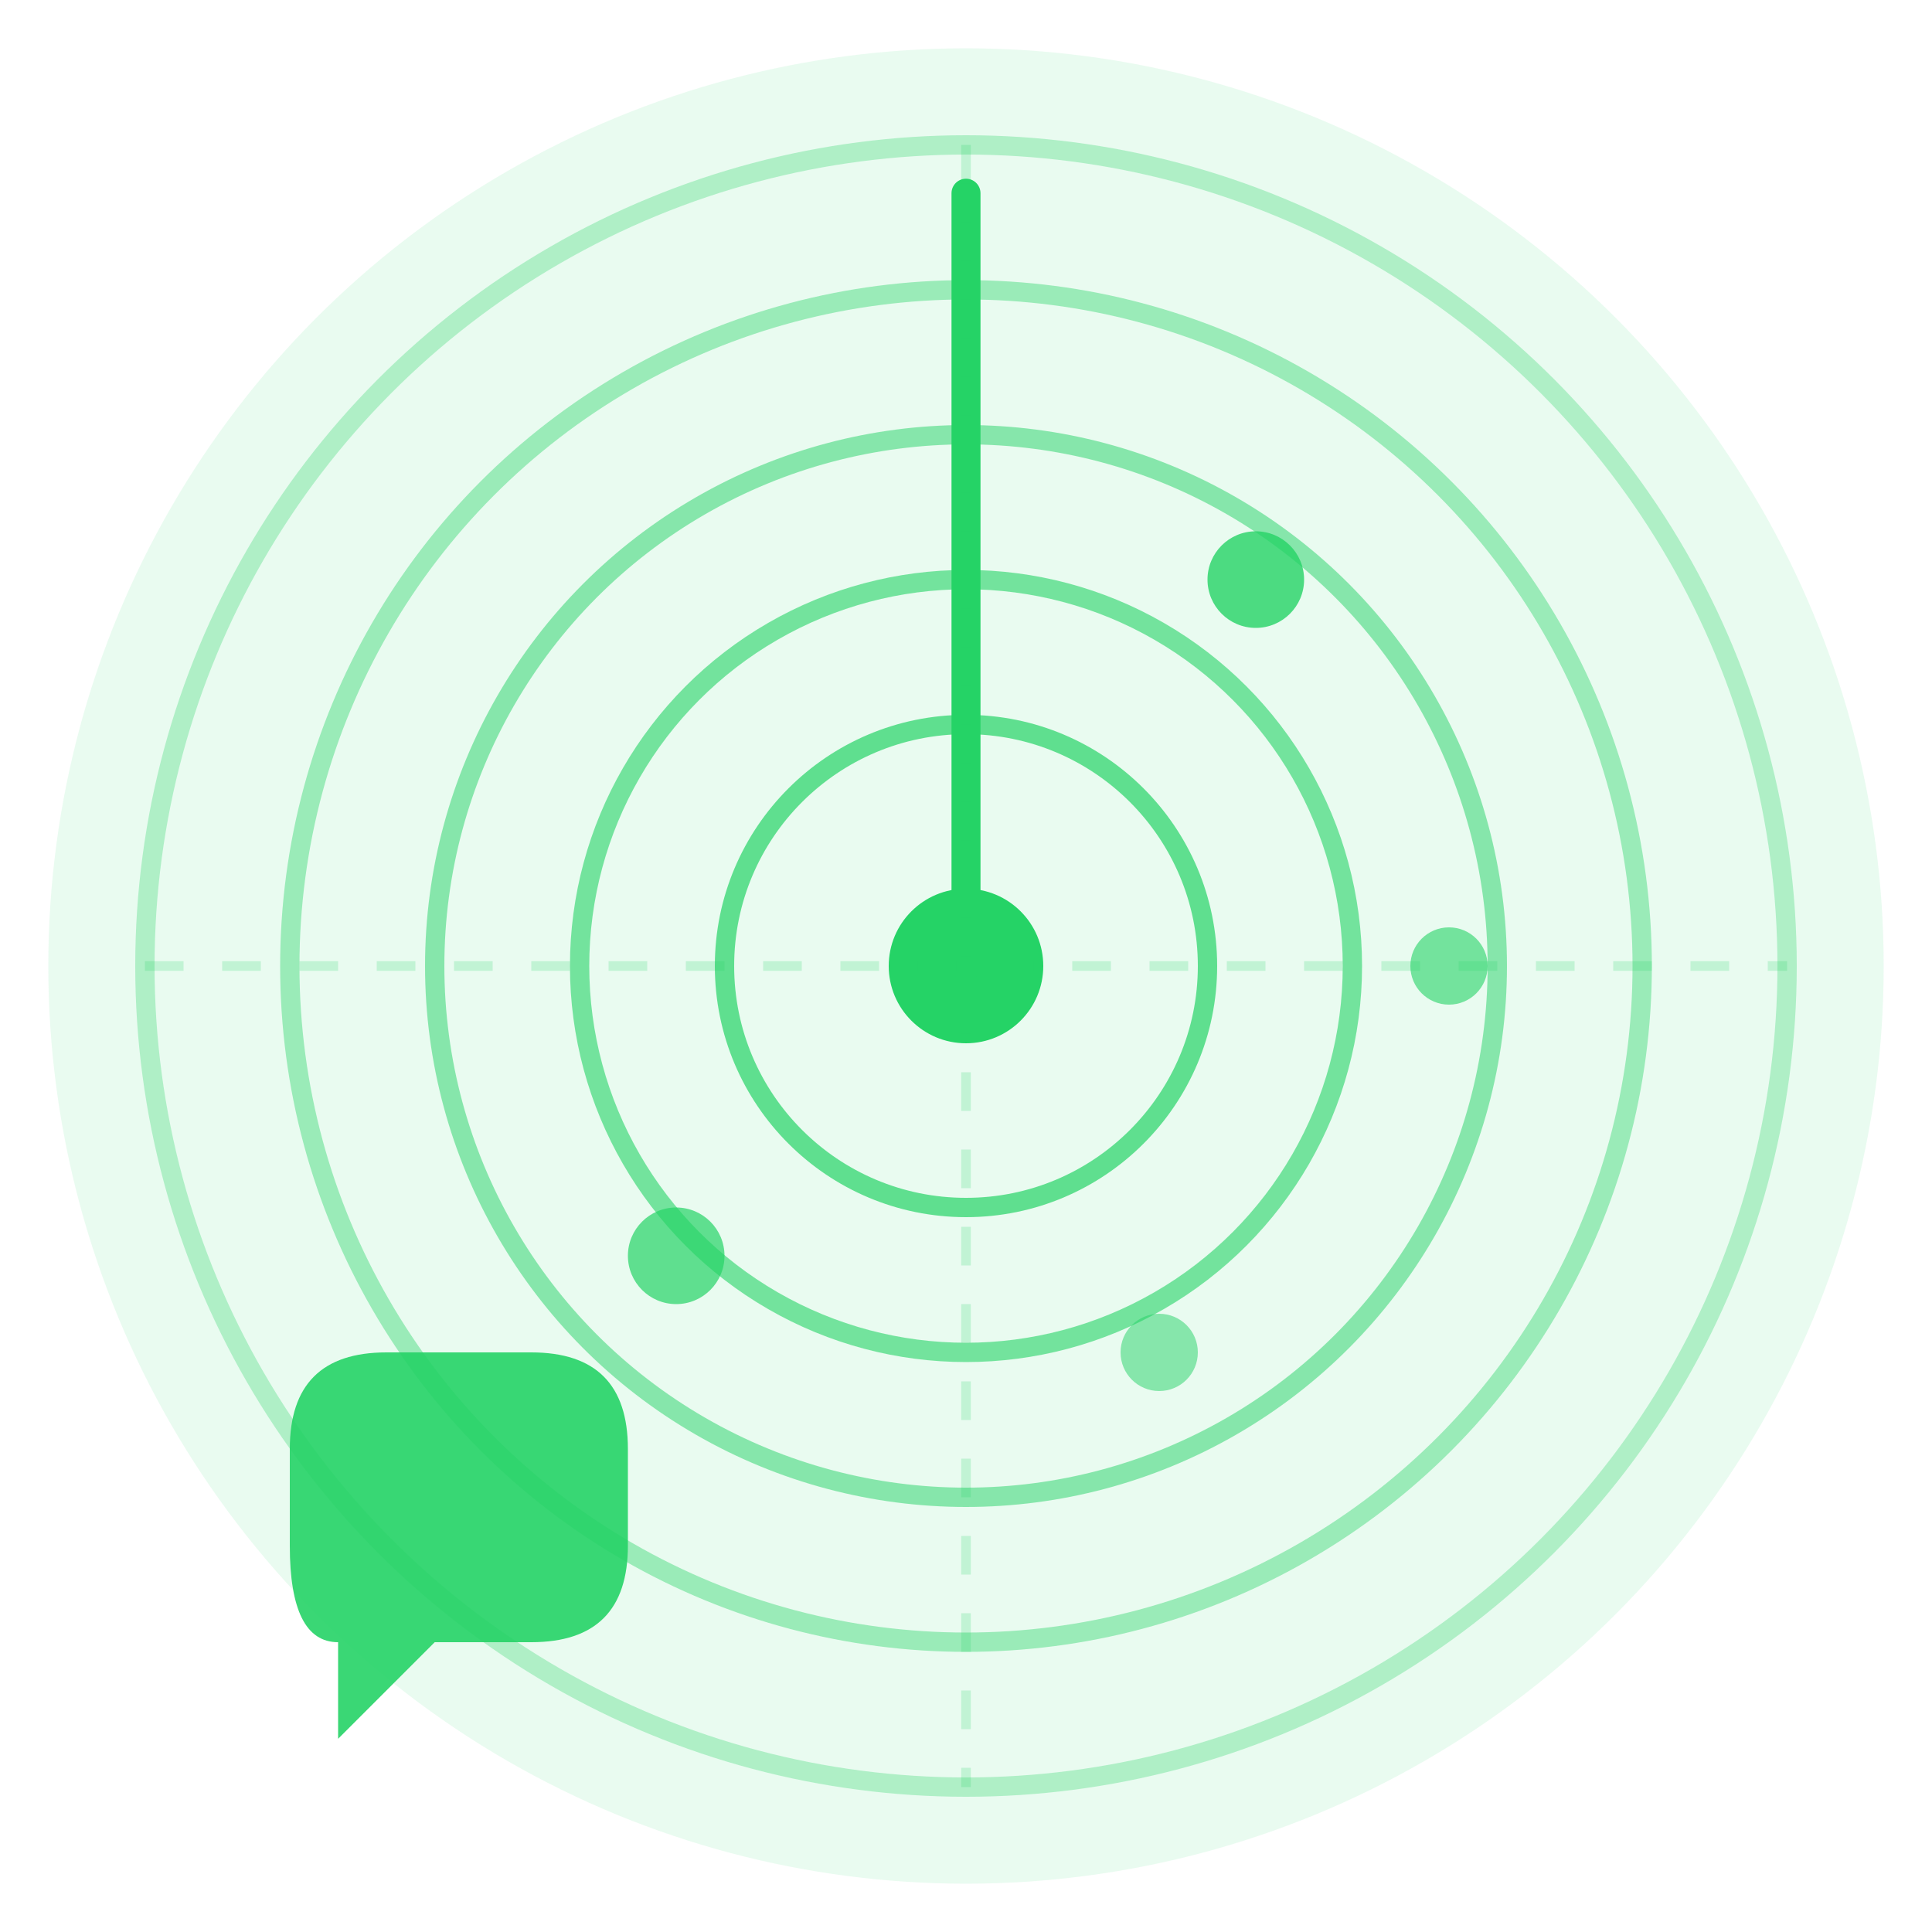
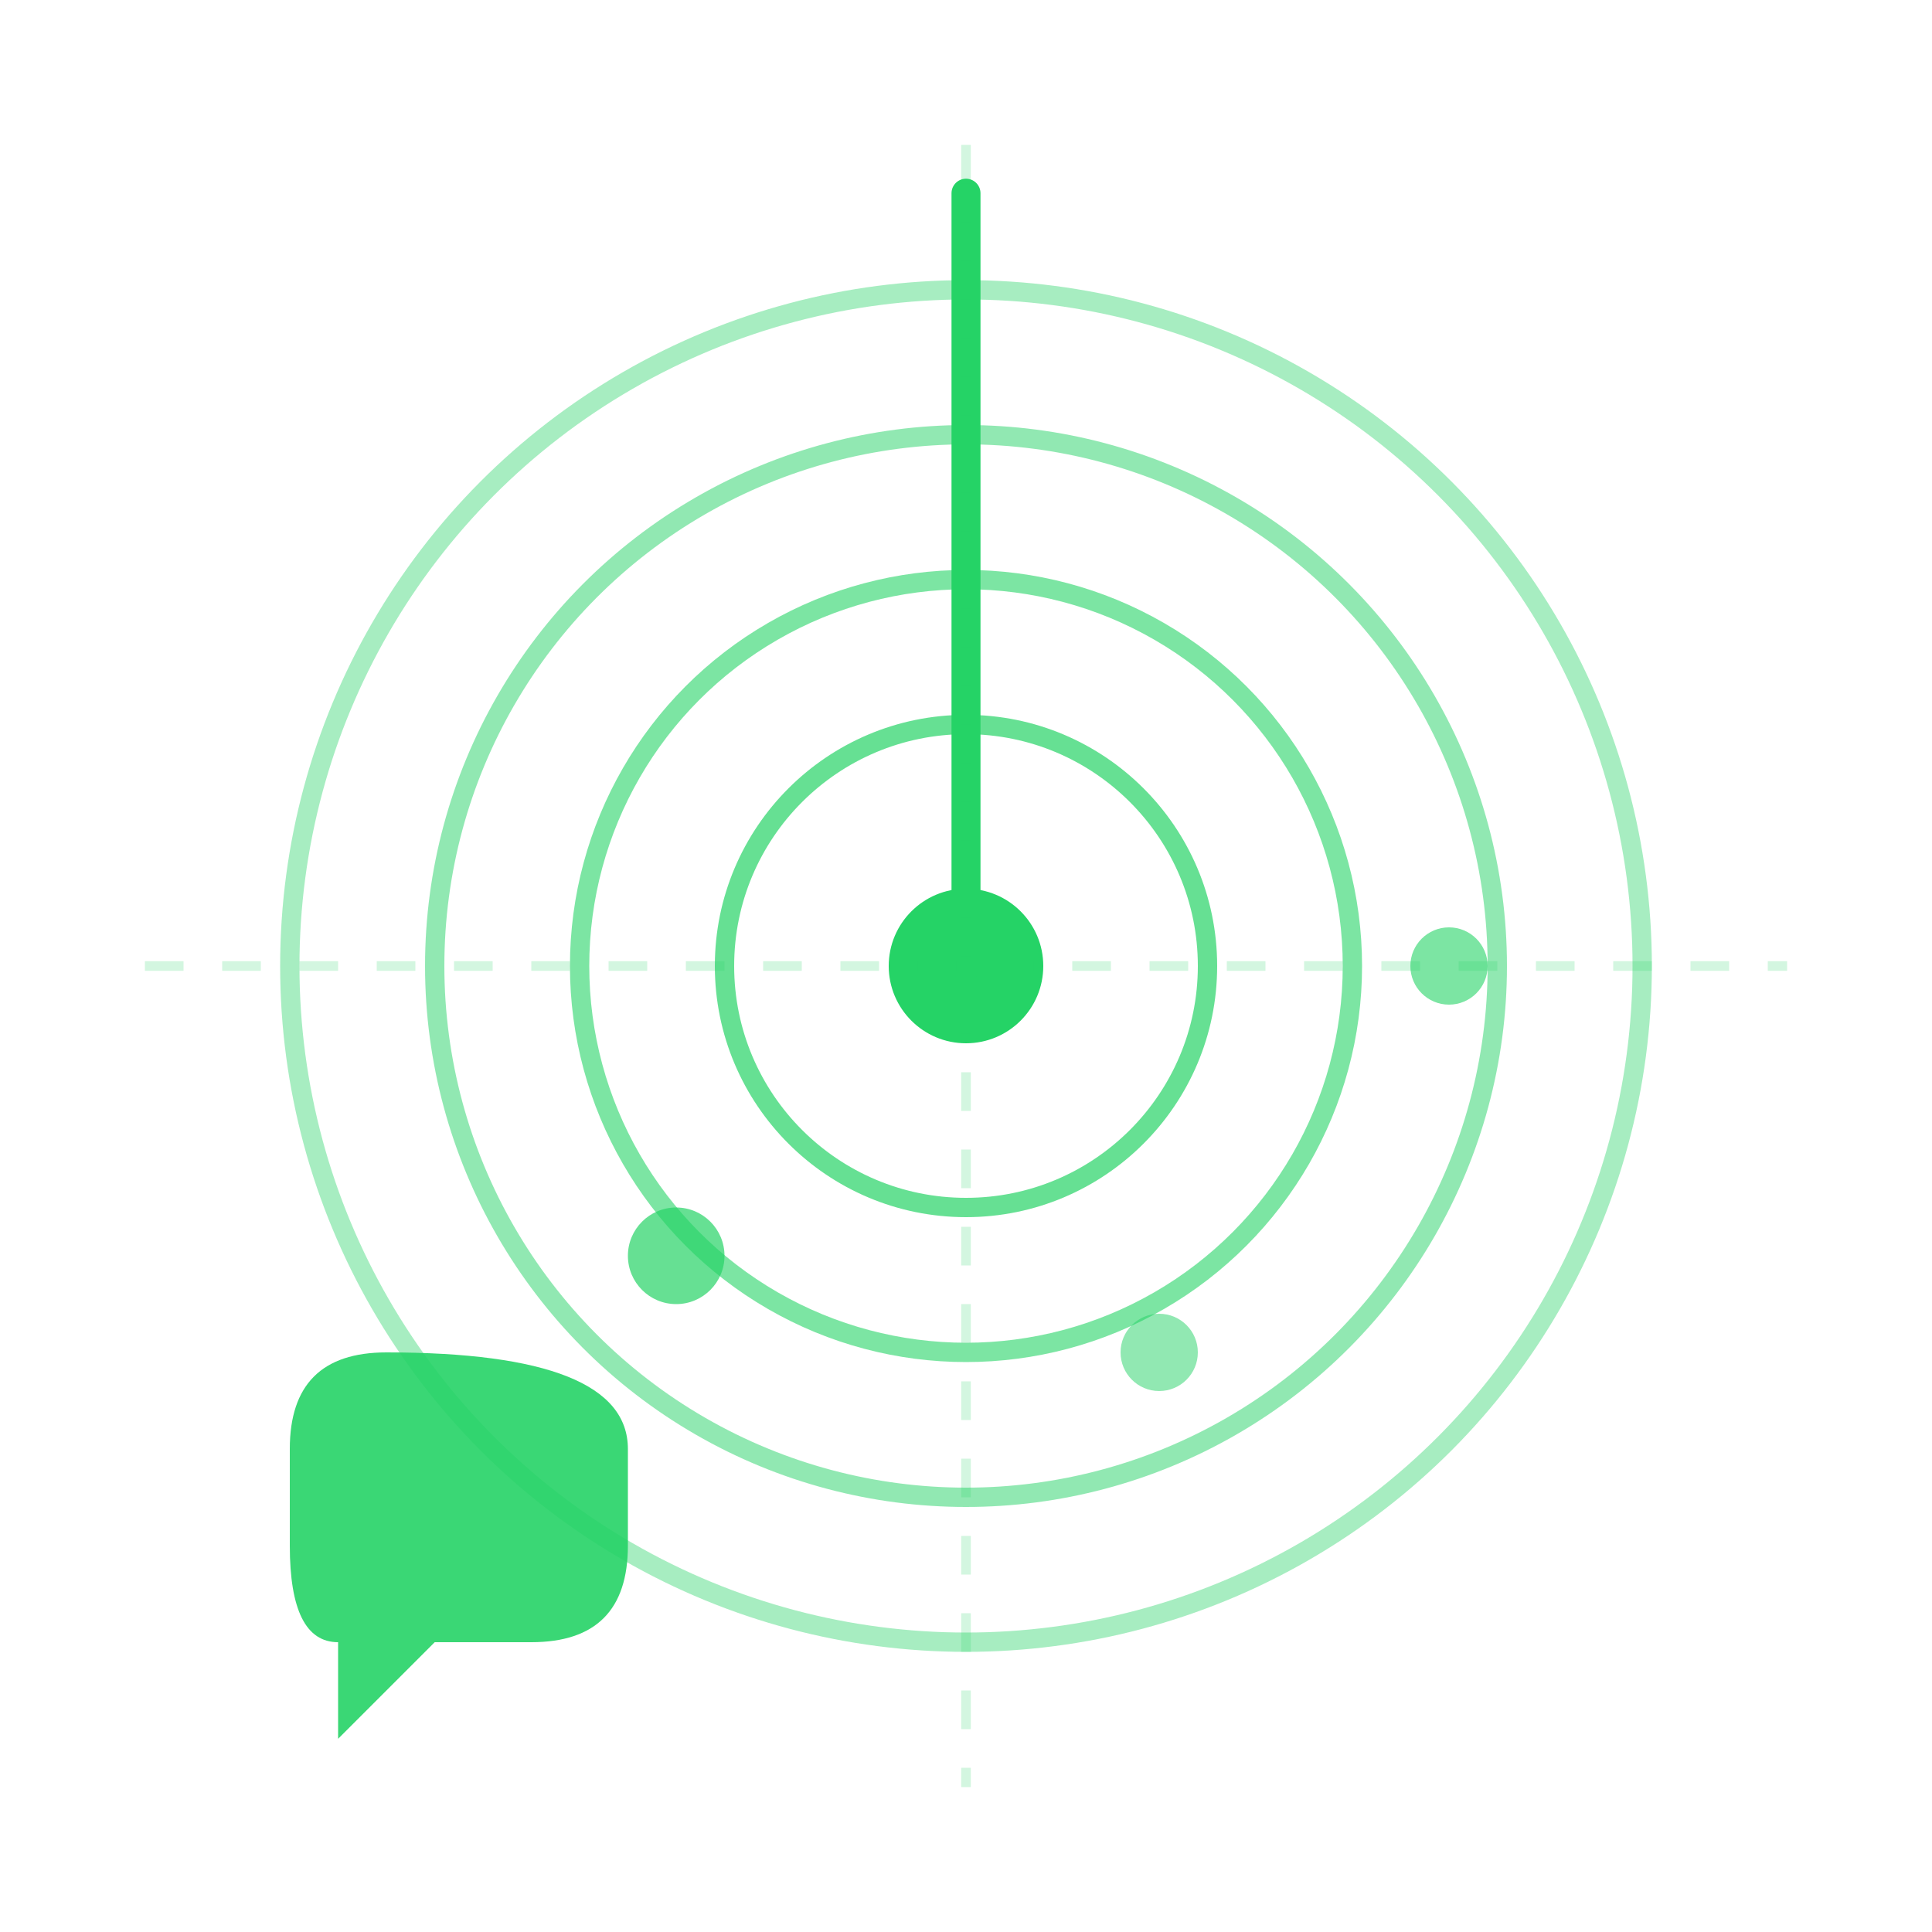
<svg xmlns="http://www.w3.org/2000/svg" width="200" height="200" viewBox="0 0 200 200" fill="none">
-   <circle cx="100" cy="100" r="95" fill="#25D366" opacity="0.1" />
-   <circle cx="100" cy="100" r="85" stroke="#25D366" stroke-width="2" opacity="0.3" fill="none" />
  <circle cx="100" cy="100" r="70" stroke="#25D366" stroke-width="2" opacity="0.4" fill="none" />
  <circle cx="100" cy="100" r="55" stroke="#25D366" stroke-width="2" opacity="0.5" fill="none" />
  <circle cx="100" cy="100" r="40" stroke="#25D366" stroke-width="2" opacity="0.6" fill="none" />
  <circle cx="100" cy="100" r="25" stroke="#25D366" stroke-width="2" opacity="0.7" fill="none" />
  <circle cx="100" cy="100" r="8" fill="#25D366" />
  <line x1="100" y1="100" x2="100" y2="20" stroke="#25D366" stroke-width="3" stroke-linecap="round" />
-   <circle cx="130" cy="60" r="5" fill="#25D366" opacity="0.8" />
  <circle cx="150" cy="100" r="4" fill="#25D366" opacity="0.6" />
  <circle cx="70" cy="130" r="5" fill="#25D366" opacity="0.7" />
  <circle cx="120" cy="140" r="4" fill="#25D366" opacity="0.5" />
-   <path d="M 30 150 Q 30 140 40 140 L 55 140 Q 65 140 65 150 L 65 160 Q 65 170 55 170 L 45 170 L 35 180 L 35 170 Q 30 170 30 160 Z" fill="#25D366" opacity="0.9" />
+   <path d="M 30 150 Q 30 140 40 140 Q 65 140 65 150 L 65 160 Q 65 170 55 170 L 45 170 L 35 180 L 35 170 Q 30 170 30 160 Z" fill="#25D366" opacity="0.9" />
  <line x1="100" y1="15" x2="100" y2="185" stroke="#25D366" stroke-width="1" opacity="0.2" stroke-dasharray="4 4" />
  <line x1="15" y1="100" x2="185" y2="100" stroke="#25D366" stroke-width="1" opacity="0.2" stroke-dasharray="4 4" />
</svg>